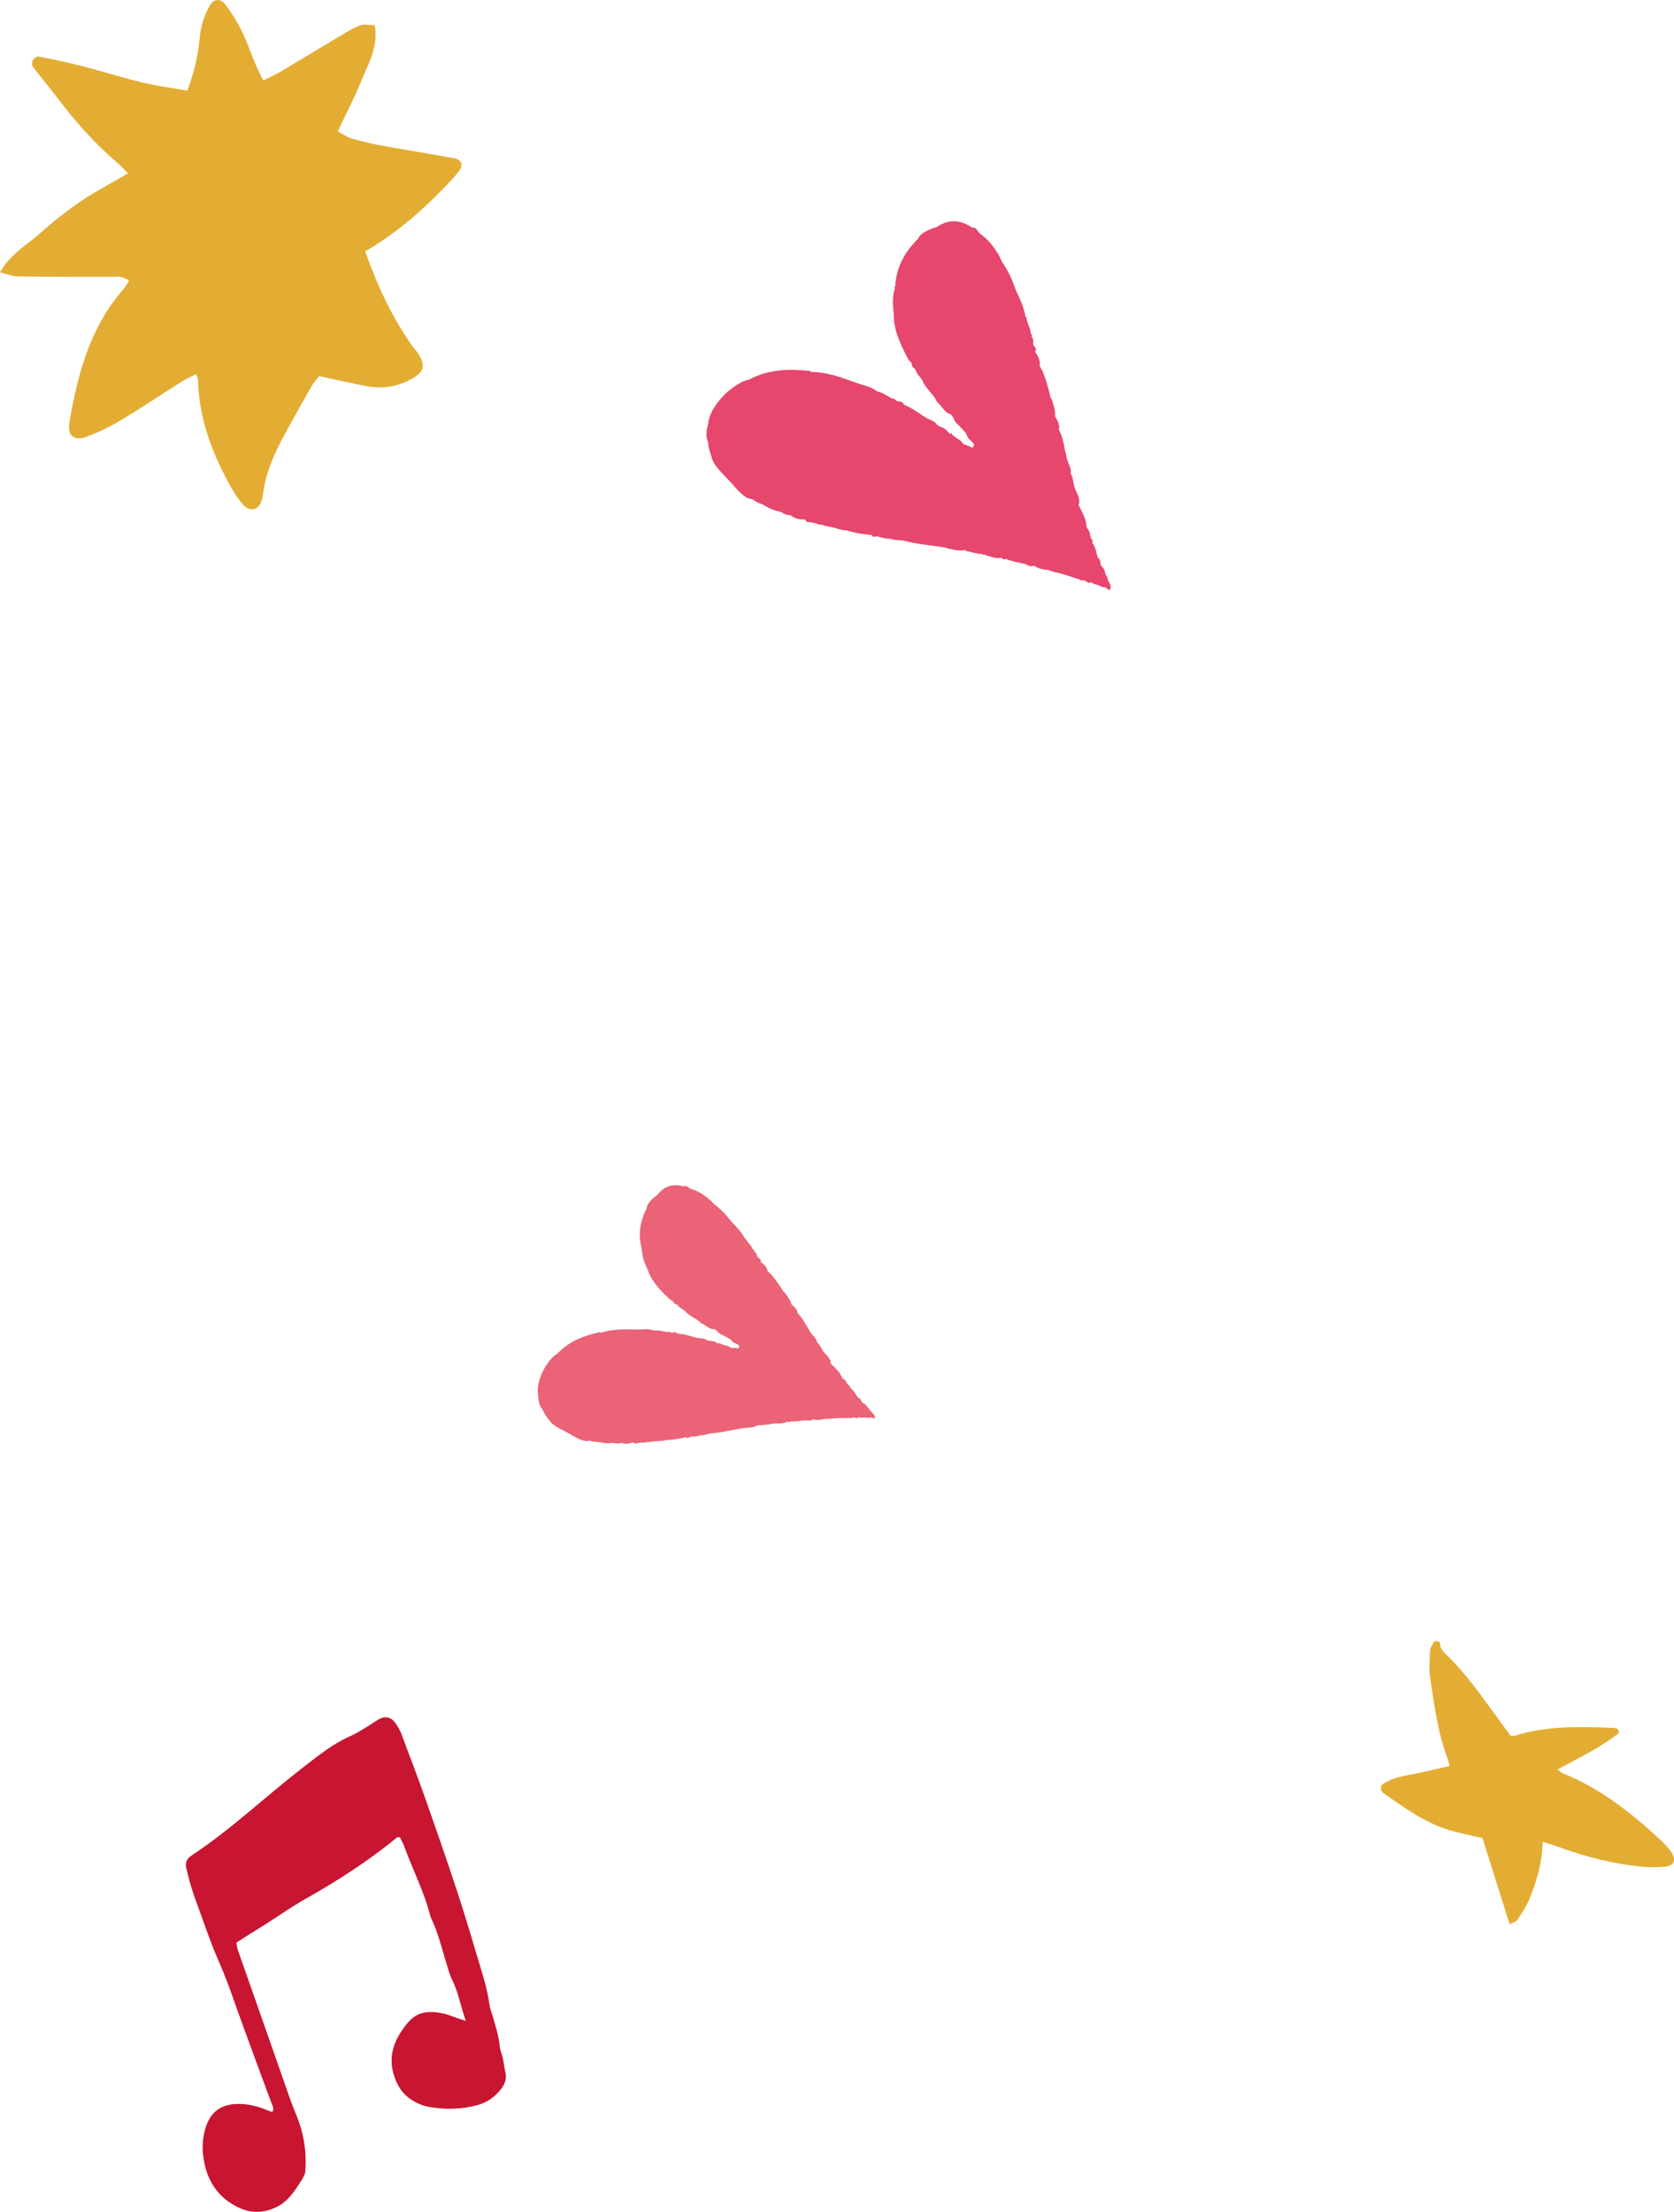
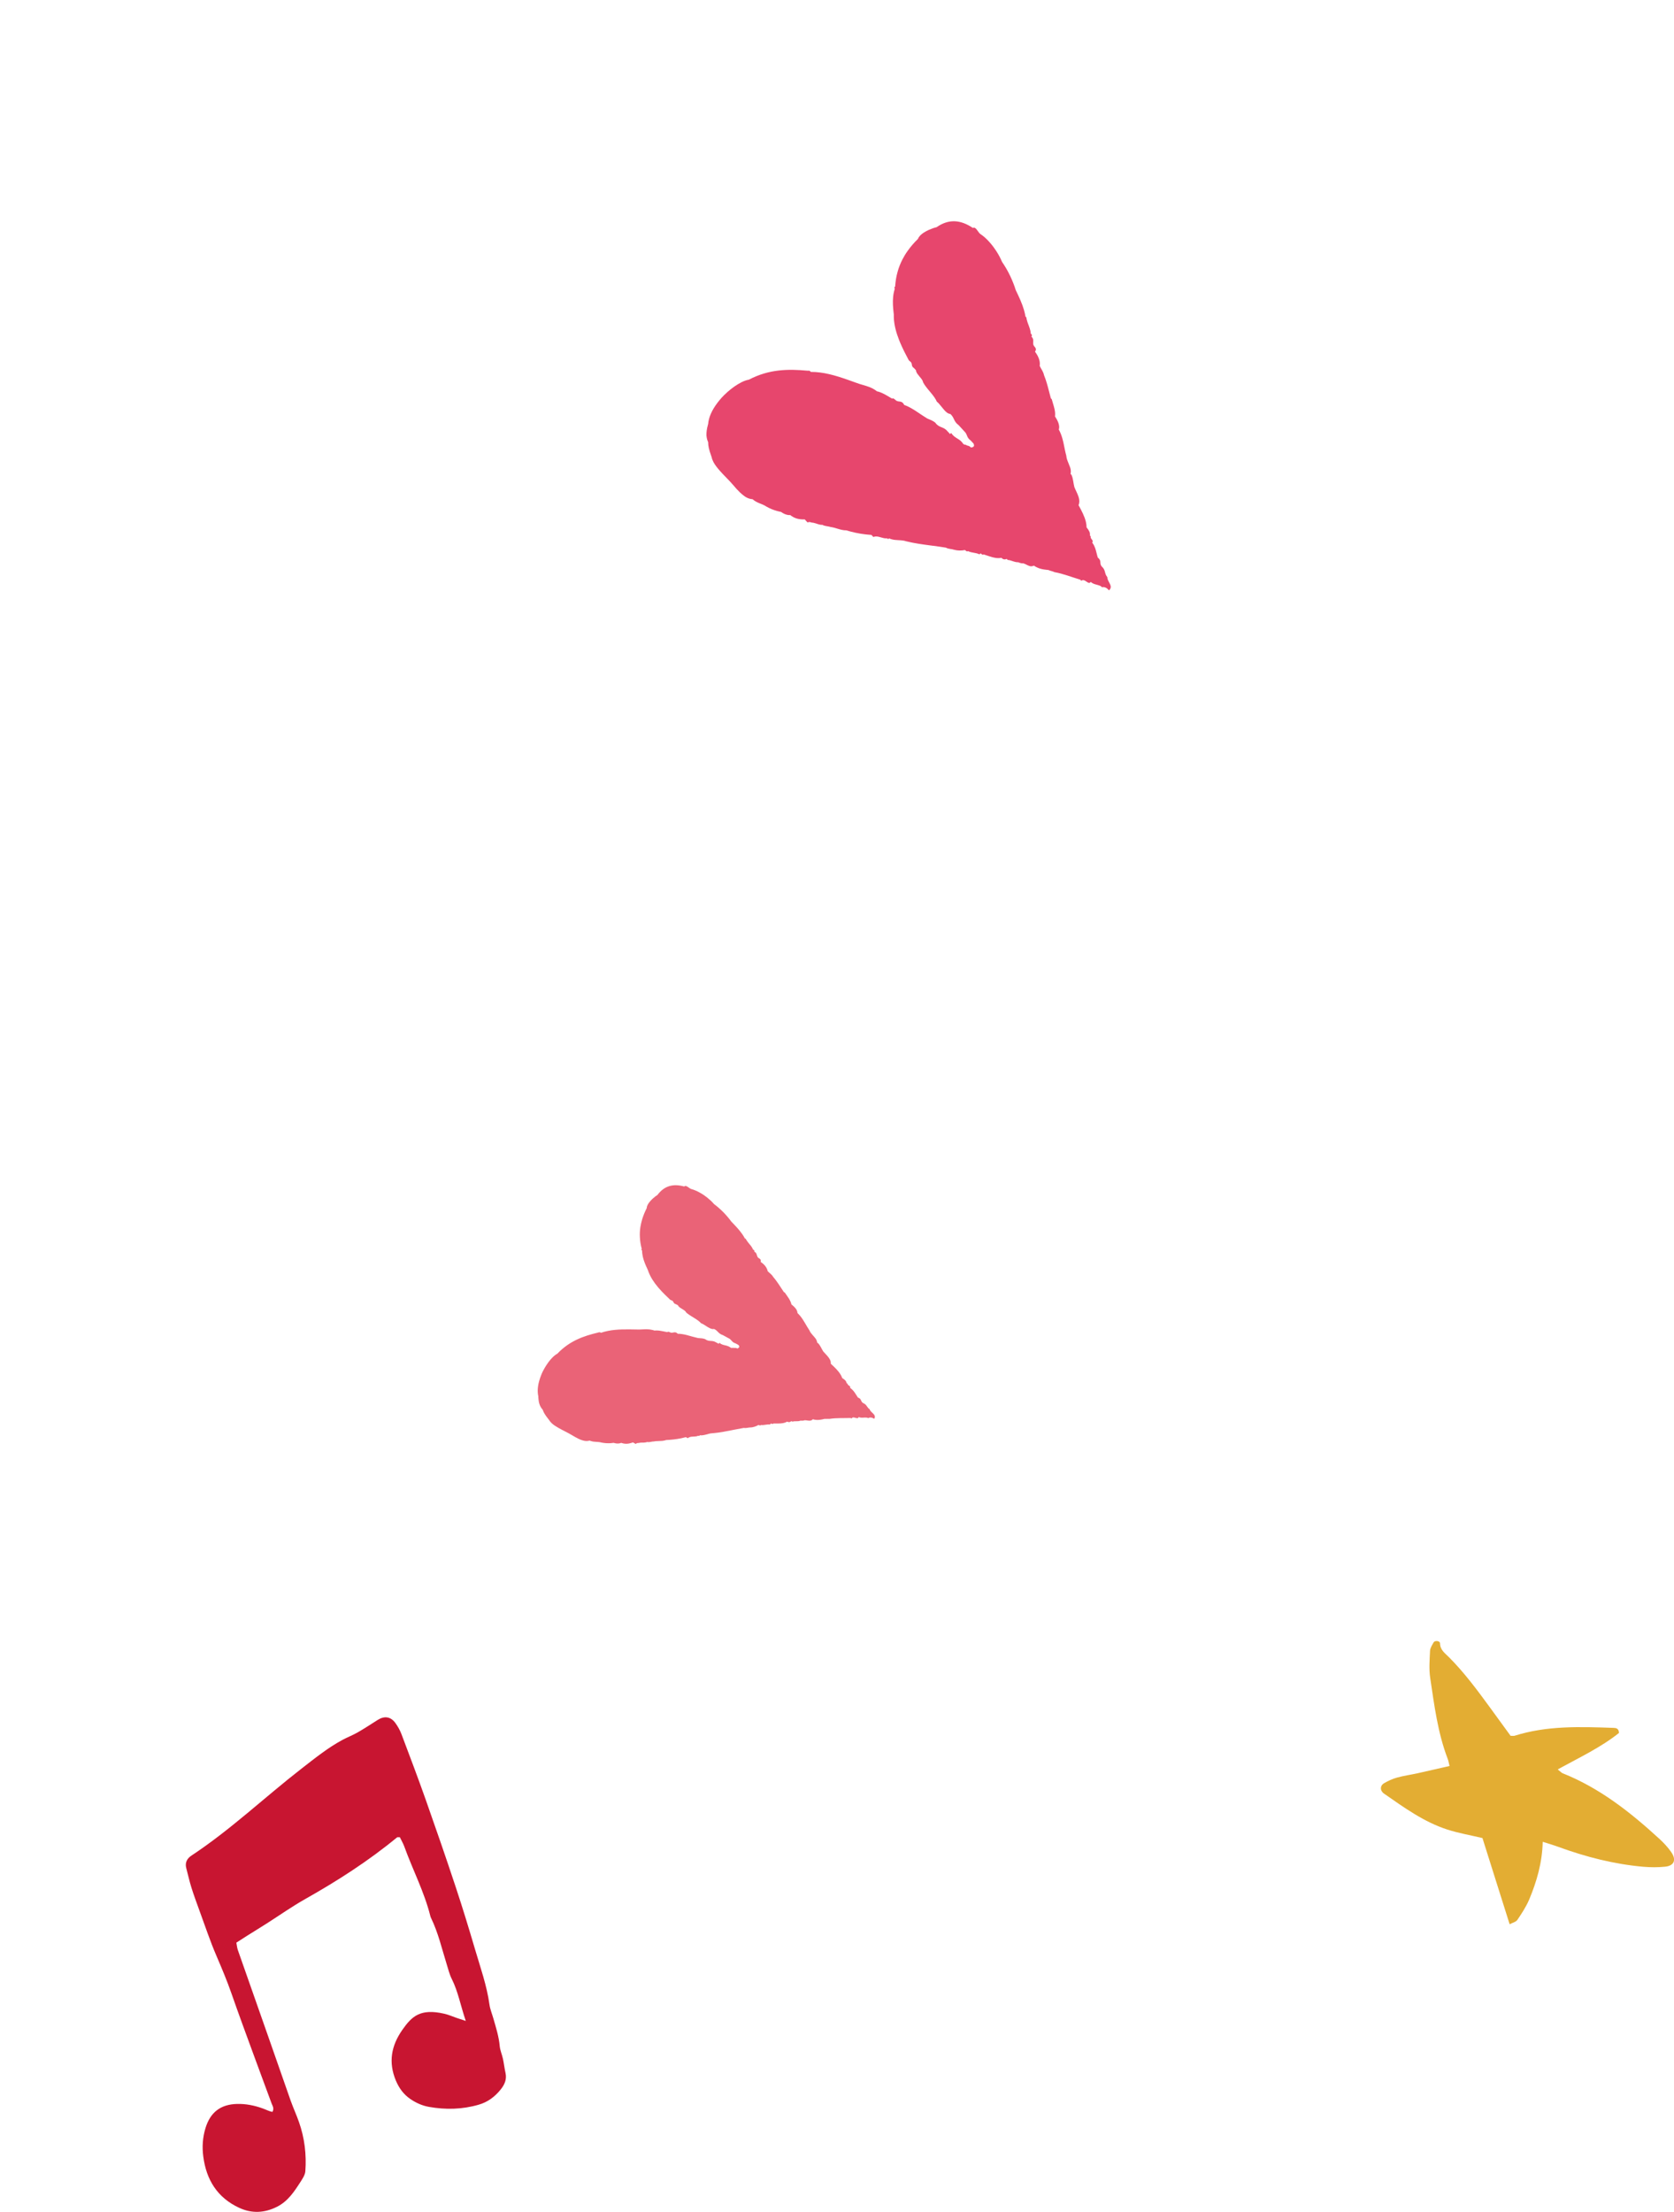
<svg xmlns="http://www.w3.org/2000/svg" id="_レイヤー_2" viewBox="0 0 289.96 383.1">
  <defs>
    <style>.cls-1{fill:#c81531;}.cls-2{fill:#e7466d;}.cls-2,.cls-3{fill-rule:evenodd;}.cls-3{fill:#ea6377;}.cls-4{fill:#e3ad33;}</style>
  </defs>
  <g id="text">
    <path class="cls-1" d="m80.68,350.01c-.92-2.71-1.33-5.09-2.42-7.26-.4-.79-.61-1.68-.88-2.54-.84-2.7-1.47-5.46-2.71-8.02-.06-.12-.11-.25-.14-.39-1.05-4.17-3.05-7.98-4.5-12-.21-.57-.53-1.1-.77-1.61-.24.01-.41-.03-.49.03-4.96,4.09-10.34,7.54-15.93,10.69-2.28,1.29-4.42,2.8-6.63,4.21-1.16.74-2.34,1.46-3.5,2.19-.58.36-1.14.74-1.77,1.14.09.46.12.87.25,1.25,1.73,4.95,3.47,9.89,5.21,14.83,1.32,3.77,2.63,7.55,3.96,11.32.44,1.23.99,2.42,1.42,3.65.98,2.77,1.32,5.63,1.11,8.54-.05.63-.48,1.28-.84,1.84-1.08,1.68-2.17,3.35-4.05,4.3-2.18,1.1-4.37,1.21-6.57.19-3.78-1.75-5.7-4.85-6.22-8.89-.22-1.65-.11-3.3.38-4.91.84-2.74,2.6-4.11,5.46-4.19,1.53-.04,3.02.26,4.46.78.56.2,1.1.5,1.68.6.34-.61.02-1.03-.14-1.45-.99-2.72-2.02-5.43-3.01-8.15-1.33-3.63-2.67-7.25-3.94-10.89-.77-2.22-1.68-4.37-2.6-6.52-1.12-2.59-2-5.28-2.98-7.93-.47-1.29-.95-2.59-1.36-3.9-.35-1.11-.6-2.26-.9-3.39-.25-.94.15-1.66.87-2.14,6.81-4.49,12.71-10.13,19.13-15.11,2.29-1.77,4.54-3.6,7.1-4.97.85-.45,1.75-.8,2.58-1.27,1.19-.68,2.33-1.44,3.49-2.17,1.16-.73,2.24-.58,3.05.53.44.61.82,1.29,1.08,1.99,1.41,3.74,2.83,7.48,4.16,11.24,1.79,5.07,3.55,10.15,5.24,15.26,1.17,3.53,2.26,7.1,3.31,10.67.93,3.17,2.05,6.29,2.51,9.6.11.81.44,1.59.67,2.39.46,1.59.96,3.16,1.11,4.83.07.74.4,1.46.56,2.2.17.8.26,1.63.44,2.43.25,1.12-.16,2.02-.83,2.86-1.02,1.27-2.25,2.2-3.84,2.65-2.84.82-5.71.88-8.59.37-1.17-.21-2.24-.69-3.22-1.36-1.17-.8-1.95-1.87-2.51-3.19-1.33-3.18-.8-6.05,1.12-8.79,1.64-2.34,3.1-3.75,7.28-2.79.73.17,1.43.48,2.15.73.37.13.75.25,1.57.52Z" />
-     <path class="cls-4" d="m22.35,48.6c-1.25-.94-2.54-.65-3.78-.65-5.15-.02-10.3,0-15.45-.07-.91-.01-1.82-.4-3.12-.71,1.79-3.18,4.62-4.7,6.89-6.73,2.24-2,4.6-3.89,7.08-5.57,2.58-1.74,5.36-3.18,8.21-4.84-.59-.59-1.15-1.22-1.79-1.77-3.83-3.27-7.17-6.99-10.21-10.99-1.46-1.93-3.03-3.78-4.49-5.72-.19-.26-.15-.87.02-1.18.18-.3.71-.64,1.01-.58,2.52.5,5.05,1.03,7.54,1.67,3.47.89,6.88,1.98,10.36,2.82,2.48.6,5.03.92,7.81,1.42,1.12-2.88,1.87-5.9,2.14-8.99.18-2.06.76-3.92,1.72-5.69.66-1.22,1.9-1.38,2.76-.22,1.02,1.37,1.97,2.82,2.72,4.35.95,1.92,1.65,3.96,2.48,5.94.38.91.83,1.78,1.34,2.85,1.17-.59,2.19-1.04,3.15-1.61,3.57-2.12,7.11-4.29,10.68-6.41.98-.58,1.98-1.2,3.05-1.54.73-.23,1.6-.02,2.44,0,.66,3.73-1.1,6.64-2.33,9.64-1.18,2.9-2.64,5.68-4.07,8.73.9.48,1.57.99,2.33,1.21,1.64.48,3.32.9,5,1.2,4.23.78,8.47,1.46,12.7,2.22,1.5.27,1.81,1.22.83,2.44-.72.89-1.5,1.73-2.3,2.55-4.08,4.22-8.48,8.07-13.81,11.16,2.1,5.94,4.65,11.48,8.24,16.51.17.23.36.44.54.67,1.83,2.42,1.61,3.68-.95,5.03-2.22,1.17-4.62,1.62-7.08,1.21-2.81-.47-5.58-1.15-8.72-1.81-.3.38-.88.98-1.28,1.68-1.57,2.73-3.1,5.48-4.61,8.24-1.79,3.28-3.35,6.65-3.82,10.42-.05.42-.15.85-.28,1.26-.53,1.67-2.08,1.99-3.27.59-.82-.98-1.54-2.07-2.16-3.19-3.14-5.71-5.42-11.68-5.57-18.31,0-.26-.16-.52-.33-1.03-.89.46-1.77.84-2.58,1.35-3.51,2.21-6.96,4.53-10.52,6.67-1.83,1.1-3.79,2.03-5.79,2.79-2.23.85-3.46-.13-3.07-2.42,1.45-8.4,3.57-16.54,9.42-23.16.36-.41.6-.93.92-1.42Z" />
    <path class="cls-4" d="m269.84,306.43c3.78-2.07,7.47-3.81,10.59-6.3-.03-.79-.49-.87-.96-.88-5.76-.2-11.52-.41-17.11,1.36-.16.05-.35.01-.7.02-1.18-1.63-2.42-3.34-3.67-5.04-2.18-2.98-4.38-5.94-6.99-8.56-.7-.71-1.55-1.25-1.57-2.44,0-.41-.89-.53-1.11-.14-.26.46-.6.97-.62,1.48-.07,1.55-.2,3.14.03,4.67.71,4.73,1.3,9.49,3.03,14.01.13.33.18.69.32,1.24-1.93.44-3.77.87-5.62,1.28-1.16.25-2.34.41-3.48.73-.78.22-1.53.56-2.23.97-.74.43-.74,1.31-.01,1.81,3.48,2.42,6.92,4.92,10.99,6.23,1.9.61,3.89.95,6.05,1.46,1.51,4.79,3.08,9.77,4.71,14.93.49-.26,1.09-.39,1.34-.76.76-1.12,1.52-2.29,2.05-3.53,1.3-3.12,2.25-6.35,2.34-9.99,1.01.32,1.87.57,2.71.88,4.76,1.74,9.64,2.99,14.68,3.44,1.27.11,2.56.12,3.82-.01,1.57-.17,1.98-1.18,1.04-2.54-.57-.82-1.28-1.58-2.02-2.26-5.04-4.63-10.38-8.84-16.8-11.39-.16-.06-.28-.22-.8-.63Z" />
    <path class="cls-2" d="m191.78,99.92c-.25-.3-.31-.59-.39-.88-.01-.04-.02-.07-.03-.11-.02-.07-.05-.15-.08-.22-.02-.04-.03-.07-.05-.11-.08-.15-.18-.29-.34-.44-.03-.03-.06-.07-.09-.1-.08-.1-.13-.2-.15-.3-.03-.1-.04-.2-.05-.29,0-.03,0-.07,0-.1-.02-.26-.07-.52-.44-.79-.04-.11-.07-.22-.1-.33-.02-.05-.03-.11-.04-.16-.14-.55-.25-1.09-.53-1.64-.03-.05-.06-.11-.09-.16-.06-.11-.14-.22-.22-.33.02-.02.04-.04.05-.06.03-.04.04-.09.04-.13,0-.02,0-.04,0-.07-.06-.26-.47-.53-.33-.79-.05-.06-.1-.12-.16-.18.04-.17.02-.34-.03-.52-.02-.06-.04-.12-.07-.17-.11-.23-.27-.47-.47-.7,0-.32-.05-.64-.12-.96-.23-.96-.74-1.93-1.27-2.89.06-.13.09-.26.11-.39.03-.2.03-.39,0-.59-.05-.33-.17-.66-.31-.99-.06-.13-.12-.26-.18-.39-.12-.26-.25-.53-.35-.79-.04-.18-.08-.35-.11-.52-.06-.35-.11-.7-.2-1.05-.05-.17-.1-.35-.18-.52-.06-.06-.11-.12-.17-.18.02-.06.03-.13.04-.19.03-.19.01-.39-.02-.59-.03-.13-.06-.26-.11-.39-.09-.26-.2-.52-.31-.79-.16-.39-.31-.79-.33-1.18-.19-.66-.3-1.32-.44-1.98-.06-.28-.12-.57-.2-.85-.15-.57-.35-1.14-.66-1.71.07-.23.08-.46.04-.7-.01-.09-.03-.19-.06-.28-.12-.43-.36-.86-.64-1.29.05-.37.02-.74-.05-1.11-.01-.06-.02-.12-.04-.19-.12-.56-.33-1.11-.47-1.67-.03-.03-.06-.06-.08-.09-.03-.03-.06-.06-.08-.09-.18-.67-.35-1.34-.53-2.01-.05-.17-.09-.34-.14-.5-.15-.5-.31-1.01-.52-1.51-.03-.2-.11-.39-.21-.59-.03-.07-.07-.13-.1-.2-.15-.26-.31-.53-.43-.79.05-.3.03-.61-.04-.92-.12-.51-.38-1.02-.77-1.54.07-.11.12-.21.14-.32.03-.18-.04-.36-.22-.55-.03-.04-.06-.07-.09-.11-.26-.36-.1-.72-.15-1.08-.02-.18-.1-.36-.3-.55.02-.02.03-.04.04-.07.02-.04.03-.09.04-.13s0-.09-.03-.13c-.03-.07-.09-.13-.17-.2,0-.17-.03-.35-.07-.52-.07-.29-.17-.58-.28-.87-.13-.35-.27-.7-.35-1.05-.03-.12-.05-.23-.06-.35-.03-.03-.06-.06-.08-.09-.03-.03-.06-.06-.08-.09-.03-.19-.07-.38-.11-.57s-.09-.38-.15-.57c-.33-1.14-.87-2.28-1.42-3.42-.06-.2-.13-.41-.2-.61s-.15-.41-.23-.61c-.32-.82-.71-1.64-1.18-2.46-.12-.2-.24-.41-.37-.61-.13-.2-.26-.41-.4-.61-.12-.29-.27-.61-.44-.93-.17-.32-.37-.66-.59-.99-.15-.22-.3-.44-.46-.66-.24-.32-.5-.64-.77-.93-.45-.49-.93-.93-1.43-1.26-.2-.12-.39-.4-.57-.65-.03-.04-.05-.07-.08-.11-.05-.07-.11-.13-.16-.19-.14-.14-.28-.22-.44-.18-.03,0-.06.02-.1.04-1.03-.69-2.09-1.13-3.21-1.16-.98-.02-2.01.28-3.08,1.03-.33.07-.81.23-1.31.45-.33.15-.66.32-.96.52-.44.3-.81.65-.95,1.05-.7.68-1.28,1.36-1.77,2.05-.37.51-.68,1.03-.94,1.54-.35.69-.62,1.38-.81,2.07-.25.86-.38,1.73-.44,2.59-.04.04-.08.08-.11.13,0,.01-.01.03-.02.04,0,.03,0,.06,0,.09s.04.06.08.09c-.3.93-.37,1.87-.33,2.82.02.47.06.94.12,1.41.01.09.02.19.03.28,0,.16,0,.33,0,.49.05,1.3.4,2.61.92,3.93.06.16.13.33.2.49.42.99.92,1.97,1.45,2.96.03.03.05.06.08.09.03.03.05.06.08.09.25.15.33.31.36.46,0,.03.01.05.02.08.04.23.03.45.4.69.05.06.11.12.16.18.05.06.11.12.17.18,0,.13.04.26.11.39.04.09.1.18.16.26.09.13.2.26.31.4.07.09.15.18.22.26.07.09.14.18.2.26.09.13.16.26.2.39.01.04.02.09.03.13.07.14.16.28.25.42.65.97,1.73,1.96,2.13,2.93.15.11.29.26.43.42.24.27.47.58.71.86.19.23.38.44.58.59.2.15.4.25.62.26.73.65.54,1.29,1.44,1.94.33.36.66.71.98,1.07.58.53.34,1.04,1.11,1.59.16.18.33.36.49.53.19.4.06.59-.29.66-.05.01-.11.02-.16.02-.11-.12-.22-.2-.34-.25s-.24-.08-.36-.1c-.03-.03-.06-.05-.09-.07-.01,0-.03-.02-.04-.02-.19-.08-.4,0-.57-.28-.46-.65-.97-.78-1.46-1.17-.19-.15-.38-.34-.55-.62h0s0,0,0,0c-.04.03-.07.06-.11.09-.03.03-.07.06-.1.09-.08-.09-.16-.18-.24-.27s-.17-.18-.25-.26c-.65-.79-1.43-.51-2.06-1.44-.39-.31-.81-.48-1.22-.65-.06-.02-.12-.05-.18-.07-.66-.4-1.32-.87-1.98-1.3-.08-.05-.17-.11-.25-.16-.17-.1-.33-.21-.5-.3s-.33-.19-.5-.27c-.25-.12-.51-.23-.76-.32-.25-.52-.56-.56-.86-.6-.03,0-.07,0-.1-.01-.2-.03-.41-.08-.59-.29-.13-.07-.25-.23-.39-.24-.05,0-.09.01-.15.05-.54-.31-1.08-.66-1.63-.92-.33-.16-.66-.28-1-.35-.12-.1-.24-.18-.36-.26-.18-.12-.37-.22-.56-.31-.19-.09-.38-.17-.56-.23-.13-.05-.25-.09-.38-.13-.19-.06-.38-.11-.57-.17s-.38-.11-.57-.17c-.17-.06-.35-.12-.52-.18-.52-.19-1.05-.37-1.57-.56-2.09-.73-4.19-1.36-6.37-1.35-.03-.03-.05-.06-.08-.09s-.05-.06-.09-.09c-.03-.01-.06-.02-.08-.02-.02,0-.04-.01-.06-.01-.02,0-.03,0-.05,0-.03,0-.05,0-.08,0-.02,0-.04,0-.05,0,0,0-.02,0-.02,0-.02,0-.05,0-.07,0-3.28-.3-6.61-.3-10.15,1.56-.4.06-.84.22-1.29.45-.8.4-1.65,1.01-2.4,1.67-.21.19-.42.38-.61.57-.29.29-.55.58-.77.85-.07.09-.14.17-.21.26-.07.09-.13.17-.2.26-.9,1.2-1.46,2.4-1.57,3.62-.02.06-.04.13-.05.19-.09.32-.16.65-.2.97-.03.26-.05.52-.04.78,0,.07,0,.13.02.2.03.33.12.66.27.99,0,.33.04.65.11.98.05.22.11.44.17.65.1.33.22.66.33.99.06.29.18.59.34.89.27.49.67.99,1.11,1.49.71.8,1.56,1.6,2.24,2.39.4.48.81.94,1.23,1.34.28.26.56.5.84.69.14.09.29.18.43.24.07.03.15.07.22.09.22.08.45.13.68.14.08.07.17.14.25.2.17.12.34.22.52.31.44.22.88.35,1.32.58.11.07.23.14.35.21.58.33,1.17.56,1.77.73.24.07.48.12.72.17.38.28.78.46,1.19.53.14.02.27.03.41.02.69.56,1.43.73,2.19.75.11,0,.22,0,.32,0,.08.09.16.18.24.27.08.09.17.17.25.26h0c.07-.04.13-.06.19-.07.19-.03.37.03.55.09.08,0,.15.01.23.02.15.03.3.07.45.12.3.1.59.21.9.24.08,0,.15,0,.23,0,.11.07.23.12.35.15.18.05.36.08.54.11s.37.06.54.12c.17.02.34.06.51.1.06.01.11.03.17.04.17.05.34.1.5.15.5.15,1.01.3,1.53.29,1.07.32,2.16.56,3.26.69.37.04.73.08,1.1.1.05.06.11.12.17.18.06.06.11.12.16.18h0c.16-.06.31-.09.46-.09.6-.01,1.16.34,1.77.33.05,0,.1,0,.15-.01.03.03.05.05.08.07.04.03.09.05.13.04.05,0,.1-.04.16-.1.15.08.31.13.47.17.37.1.74.12,1.12.14.16,0,.32.02.48.03.16.01.32.03.48.06.15.04.3.08.45.12,1.35.33,2.72.52,4.09.7.15.02.3.04.46.06.76.1,1.52.2,2.28.33.23.13.47.18.72.22.12.02.24.04.36.06.12.02.24.05.36.09.15.04.3.07.45.09.3.04.61.05.93.02.16-.02.31-.04.47-.07.13.08.25.23.39.24.02,0,.05,0,.07-.01s.05-.02.08-.04c.16.08.32.14.49.18.33.08.66.12.99.2.17.04.33.1.49.18h0c.07-.06.13-.11.21-.17.02.01.04.03.06.04.04.03.08.07.12.1.08.07.17.12.27.08.02,0,.05-.02.07-.04.7.21,1.39.51,2.1.61.32.04.65.05.98-.02.03.04.07.07.11.1.14.12.29.17.45.17.08,0,.16-.01.24-.04.04-.01.08-.03.12-.04.06.06.11.12.17.18.15,0,.31.03.46.08.37.1.74.27,1.12.31.08,0,.15,0,.23,0,.19.08.37.15.56.18.04,0,.08.01.11.02.04,0,.08,0,.12,0,.04,0,.08,0,.12,0,.45.13.87.49,1.33.51.15,0,.31-.03.48-.12.1.07.2.13.3.19.2.11.41.2.62.28.52.18,1.05.24,1.59.29.17.08.35.13.53.18.04.01.09.03.13.04.13.04.27.08.4.15,1.51.27,2.98.86,4.48,1.31.02.02.03.03.04.05.04.04.08.09.12.14h0s0,0,0,0c.1-.08.2-.11.29-.12.12,0,.24.04.36.1.09.05.17.11.26.17.17.12.34.23.53.22h0c.07-.05.14-.11.21-.17.14.13.29.22.43.28.07.03.15.06.22.09.19.06.37.11.56.16.07.02.15.04.22.07.11.04.22.08.33.14.05.06.11.12.16.17.06-.01.11-.02.17-.02.11,0,.22,0,.32.03.1.03.21.08.31.14.1.06.2.15.29.24.05.05.1.1.14.16.03-.02.05-.05.07-.07.7-.72-.39-1.47-.35-2.2Z" />
    <path class="cls-3" d="m150.66,244.09c-.25-.16-.37-.35-.51-.55-.02-.02-.03-.05-.05-.07-.03-.05-.07-.09-.11-.14-.02-.02-.04-.05-.07-.07-.09-.09-.21-.17-.36-.24-.03-.02-.06-.03-.09-.05-.08-.05-.14-.11-.19-.18-.05-.07-.08-.13-.11-.2-.01-.02-.02-.05-.03-.07-.08-.19-.18-.37-.52-.47-.05-.07-.11-.14-.15-.22-.02-.04-.05-.07-.07-.11-.24-.37-.45-.74-.8-1.07-.03-.03-.07-.07-.11-.1-.07-.06-.16-.13-.24-.19.01-.02.02-.04.02-.06.01-.04,0-.07,0-.11,0-.02-.01-.03-.02-.05-.11-.18-.48-.27-.44-.5-.05-.03-.1-.06-.16-.09-.02-.13-.07-.26-.15-.37-.03-.04-.06-.08-.09-.11-.14-.15-.32-.28-.52-.4-.08-.23-.19-.46-.33-.67-.4-.65-1.02-1.23-1.65-1.81,0-.11,0-.21-.01-.31-.03-.15-.08-.29-.15-.43-.12-.23-.29-.44-.47-.65-.07-.08-.15-.16-.23-.25-.15-.16-.31-.33-.45-.49-.07-.12-.14-.24-.21-.36-.13-.24-.25-.49-.41-.72-.08-.12-.16-.23-.26-.34-.06-.03-.11-.06-.17-.09,0-.05,0-.1-.02-.15-.03-.15-.09-.29-.16-.42-.05-.09-.11-.18-.18-.26-.13-.17-.28-.33-.43-.5-.22-.25-.43-.5-.54-.79-.3-.44-.55-.9-.82-1.35-.11-.19-.23-.39-.36-.58-.25-.38-.54-.75-.91-1.1,0-.19-.06-.36-.14-.52-.03-.07-.07-.13-.12-.19-.19-.28-.48-.54-.79-.79-.05-.28-.17-.55-.31-.8-.02-.04-.05-.08-.07-.13-.23-.38-.52-.74-.76-1.11-.03-.01-.06-.03-.08-.04-.03-.01-.06-.03-.08-.04-.3-.45-.59-.9-.89-1.35-.08-.11-.15-.22-.23-.33-.23-.33-.48-.66-.75-.98-.07-.14-.18-.26-.3-.38-.04-.04-.08-.08-.13-.12-.17-.16-.36-.31-.51-.47-.04-.23-.13-.45-.26-.66-.21-.35-.54-.66-.95-.94.03-.1.04-.19.02-.27-.03-.14-.12-.26-.3-.35-.03-.02-.07-.04-.09-.06-.28-.2-.25-.51-.38-.76-.06-.13-.16-.24-.35-.33,0-.02.01-.04.01-.06,0-.04,0-.07,0-.11s-.03-.06-.05-.09c-.04-.04-.1-.08-.18-.1-.05-.13-.11-.25-.18-.37-.12-.2-.27-.38-.43-.57-.18-.22-.37-.45-.52-.68-.05-.08-.09-.16-.13-.24-.03-.02-.06-.03-.08-.04-.03-.01-.06-.03-.08-.04-.07-.13-.14-.26-.22-.39s-.16-.26-.25-.38c-.53-.75-1.21-1.46-1.89-2.16-.1-.13-.2-.27-.3-.4s-.21-.26-.32-.39c-.44-.52-.93-1.03-1.48-1.51-.14-.12-.28-.24-.42-.36-.15-.12-.29-.24-.45-.35-.16-.19-.35-.38-.55-.58-.21-.19-.44-.39-.68-.58-.16-.13-.33-.25-.5-.37-.26-.18-.53-.35-.8-.49-.45-.25-.92-.45-1.36-.57-.18-.04-.38-.19-.58-.33-.03-.02-.06-.04-.09-.06-.06-.04-.11-.07-.17-.1-.14-.07-.26-.09-.37-.02-.02.01-.04.03-.06.05-.93-.25-1.82-.31-2.64-.05-.73.23-1.4.71-2.01,1.52-.23.14-.54.37-.85.66-.2.19-.4.4-.57.62-.25.33-.43.68-.44,1-.34.67-.6,1.32-.79,1.95-.14.47-.24.92-.31,1.37-.09.59-.11,1.16-.08,1.72.03.7.15,1.37.32,2.02-.02.04-.04.08-.05.12,0,.01,0,.02,0,.04,0,.02,0,.04.03.06s.05.03.08.05c0,.76.2,1.47.46,2.15.13.34.28.68.44,1.01.03.07.06.13.09.2.04.12.08.24.13.36.36.94.94,1.82,1.65,2.66.09.1.18.21.27.31.55.62,1.17,1.22,1.8,1.82.03.01.05.03.08.05.03.02.05.03.08.05.22.05.32.14.38.25.01.02.02.03.03.05.09.16.14.32.46.4.05.03.11.06.17.09.06.03.11.06.17.09.03.1.1.18.18.26.05.05.12.1.18.15.1.07.21.14.33.21.08.05.15.09.23.14.07.05.14.1.21.15.1.07.18.15.24.24.02.03.04.06.05.09.09.08.18.17.29.24.72.55,1.76,1.01,2.29,1.63.14.05.28.12.42.2.24.14.49.31.73.46.2.12.39.23.57.29.18.06.36.09.52.04.7.3.72.81,1.54,1.07.33.18.66.36.99.54.56.25.51.68,1.21.89.16.09.33.18.49.27.24.25.19.42-.05.56-.03.02-.07.04-.12.06-.11-.06-.21-.09-.31-.1s-.2,0-.29.01c-.03-.01-.05-.02-.08-.03-.01,0-.03,0-.04,0-.16-.01-.3.09-.49-.06-.5-.36-.91-.33-1.36-.49-.18-.06-.36-.16-.56-.32h0s0,0,0,0c-.02.03-.04.06-.06.09-.02.03-.04.06-.05.09-.08-.05-.16-.09-.24-.14s-.17-.09-.25-.13c-.67-.42-1.18-.02-1.87-.55-.37-.13-.71-.15-1.06-.17-.05,0-.1,0-.15-.01-.59-.13-1.19-.31-1.78-.47-.07-.02-.15-.04-.22-.06-.15-.04-.29-.07-.44-.1s-.29-.05-.44-.07c-.22-.03-.43-.04-.64-.04-.31-.32-.55-.27-.78-.22-.03,0-.05.01-.08.02-.16.03-.32.04-.5-.07-.12-.02-.24-.11-.35-.08-.03,0-.07.03-.09.07-.48-.09-.96-.21-1.43-.27-.28-.03-.56-.04-.82-.01-.11-.04-.22-.08-.33-.1-.16-.04-.33-.07-.49-.09-.16-.02-.32-.03-.47-.03-.1,0-.21,0-.31,0-.15,0-.31.01-.46.02s-.31.01-.46.02c-.14,0-.29,0-.43,0-.43,0-.86-.02-1.29-.02-1.72-.02-3.42.04-5.02.59-.03-.02-.06-.03-.08-.05s-.05-.03-.08-.04c-.02,0-.05,0-.07,0-.02,0-.03,0-.05,0-.01,0-.03,0-.04,0-.02,0-.04,0-.06.02-.01,0-.03,0-.04.01,0,0-.01,0-.02,0-.02,0-.03.01-.05.02-2.49.59-4.93,1.42-7.07,3.67-.28.14-.56.37-.84.65-.49.49-.96,1.15-1.35,1.82-.11.19-.21.38-.31.57-.14.28-.26.56-.35.82-.03.08-.06.16-.09.24-.03.08-.06.16-.08.24-.36,1.1-.47,2.13-.26,3.05,0,.05,0,.1,0,.16.02.26.04.52.09.77.04.2.09.39.17.58.02.05.04.09.06.14.11.23.25.45.44.66.08.24.19.47.32.69.09.15.19.29.29.44.16.22.32.43.49.64.12.2.28.39.47.57.32.3.74.56,1.19.82.72.41,1.54.78,2.24,1.2.42.25.83.49,1.23.68.27.13.53.23.79.29.13.03.25.06.38.07.06,0,.12.01.19.01.18,0,.36-.02.53-.07.08.03.16.06.24.08.16.05.31.08.46.1.37.05.74.04,1.11.1.1.03.2.05.31.07.51.1,1,.12,1.48.1.19-.01.38-.03.57-.06.35.11.69.15,1,.09.11-.02.21-.05.31-.09.65.24,1.23.18,1.79,0,.08-.02.16-.05.24-.08.08.05.16.09.24.14.08.04.17.09.25.13h0s.08-.08.12-.1c.13-.07.28-.07.42-.07.06-.02.12-.03.17-.04.12-.02.24-.02.36-.02.24,0,.49,0,.72-.05.06-.01.11-.03.17-.06.1.02.2.03.3.02.14,0,.29-.03.43-.06s.28-.05.43-.05c.13-.03.27-.04.4-.06.04,0,.09,0,.14,0,.14,0,.27-.01.41-.02.41-.01.81-.03,1.2-.17.87-.04,1.73-.13,2.57-.3.28-.06.56-.13.83-.2.05.03.11.06.17.09.06.03.11.06.16.09h0c.1-.08.21-.14.32-.18.44-.16.94-.04,1.38-.2.04-.01.07-.03.11-.05.03.01.05.02.08.03.04.01.07.01.11,0,.03-.02.06-.05.09-.11.13.02.26.02.39.01.29-.02.58-.1.86-.17.12-.03.24-.07.36-.1.12-.03.24-.06.37-.07.12,0,.24-.02.36-.03,1.08-.09,2.13-.3,3.18-.51.12-.02.23-.05.35-.07.58-.12,1.17-.23,1.76-.33.2.04.39.02.58-.01.09-.02.19-.03.28-.05.09-.01.19-.02.29-.02.12,0,.24-.02.36-.04.23-.04.46-.12.69-.22.11-.05.22-.11.33-.17.11.02.24.11.34.08.02,0,.03-.01.05-.03s.03-.03.05-.05c.14.02.27.02.4.01.26-.02.52-.08.78-.1.13-.01.27-.01.4,0h0c.04-.06.07-.11.11-.17.02,0,.04,0,.06.02.04.01.08.03.12.04.08.03.15.04.22,0,.02-.01.03-.03.04-.05.57-.02,1.15.03,1.69-.07.25-.05.49-.13.72-.26.04.02.07.04.1.05.13.05.26.05.37.01.06-.02.11-.05.16-.09.03-.02.05-.04.08-.06.06.03.11.06.17.09.11-.03.23-.05.35-.06.3-.02.61.02.9-.05.06-.01.11-.03.17-.06.16.01.31.02.46,0,.03,0,.06-.01.09-.02.03,0,.06-.02.09-.02.03,0,.06-.02.08-.03.36-.01.76.15,1.1.04.11-.03.22-.1.32-.21.09.03.18.05.27.07.18.03.35.05.52.05.43,0,.84-.08,1.24-.19.15.02.29.01.44,0,.04,0,.07,0,.11,0,.11,0,.22,0,.33,0,1.18-.18,2.41-.11,3.62-.15.02,0,.03.01.04.02.04.02.08.04.12.07h0s0,0,0,0c.06-.08.12-.13.18-.16.09-.04.19-.03.29-.01.08.01.15.04.23.06.16.04.31.08.44.03h0c.04-.05.08-.12.11-.17.13.06.26.09.39.1.06,0,.12.01.18.01.15,0,.3-.01.45-.02.06,0,.12,0,.18,0,.09,0,.18,0,.28.02.05.03.11.06.16.08.04-.02.08-.04.12-.06.08-.03.16-.05.24-.05.08,0,.17,0,.26.03.09.02.18.06.28.11.05.02.1.05.15.08.01-.02.03-.05.04-.07.34-.7-.65-.99-.81-1.53Z" />
  </g>
</svg>